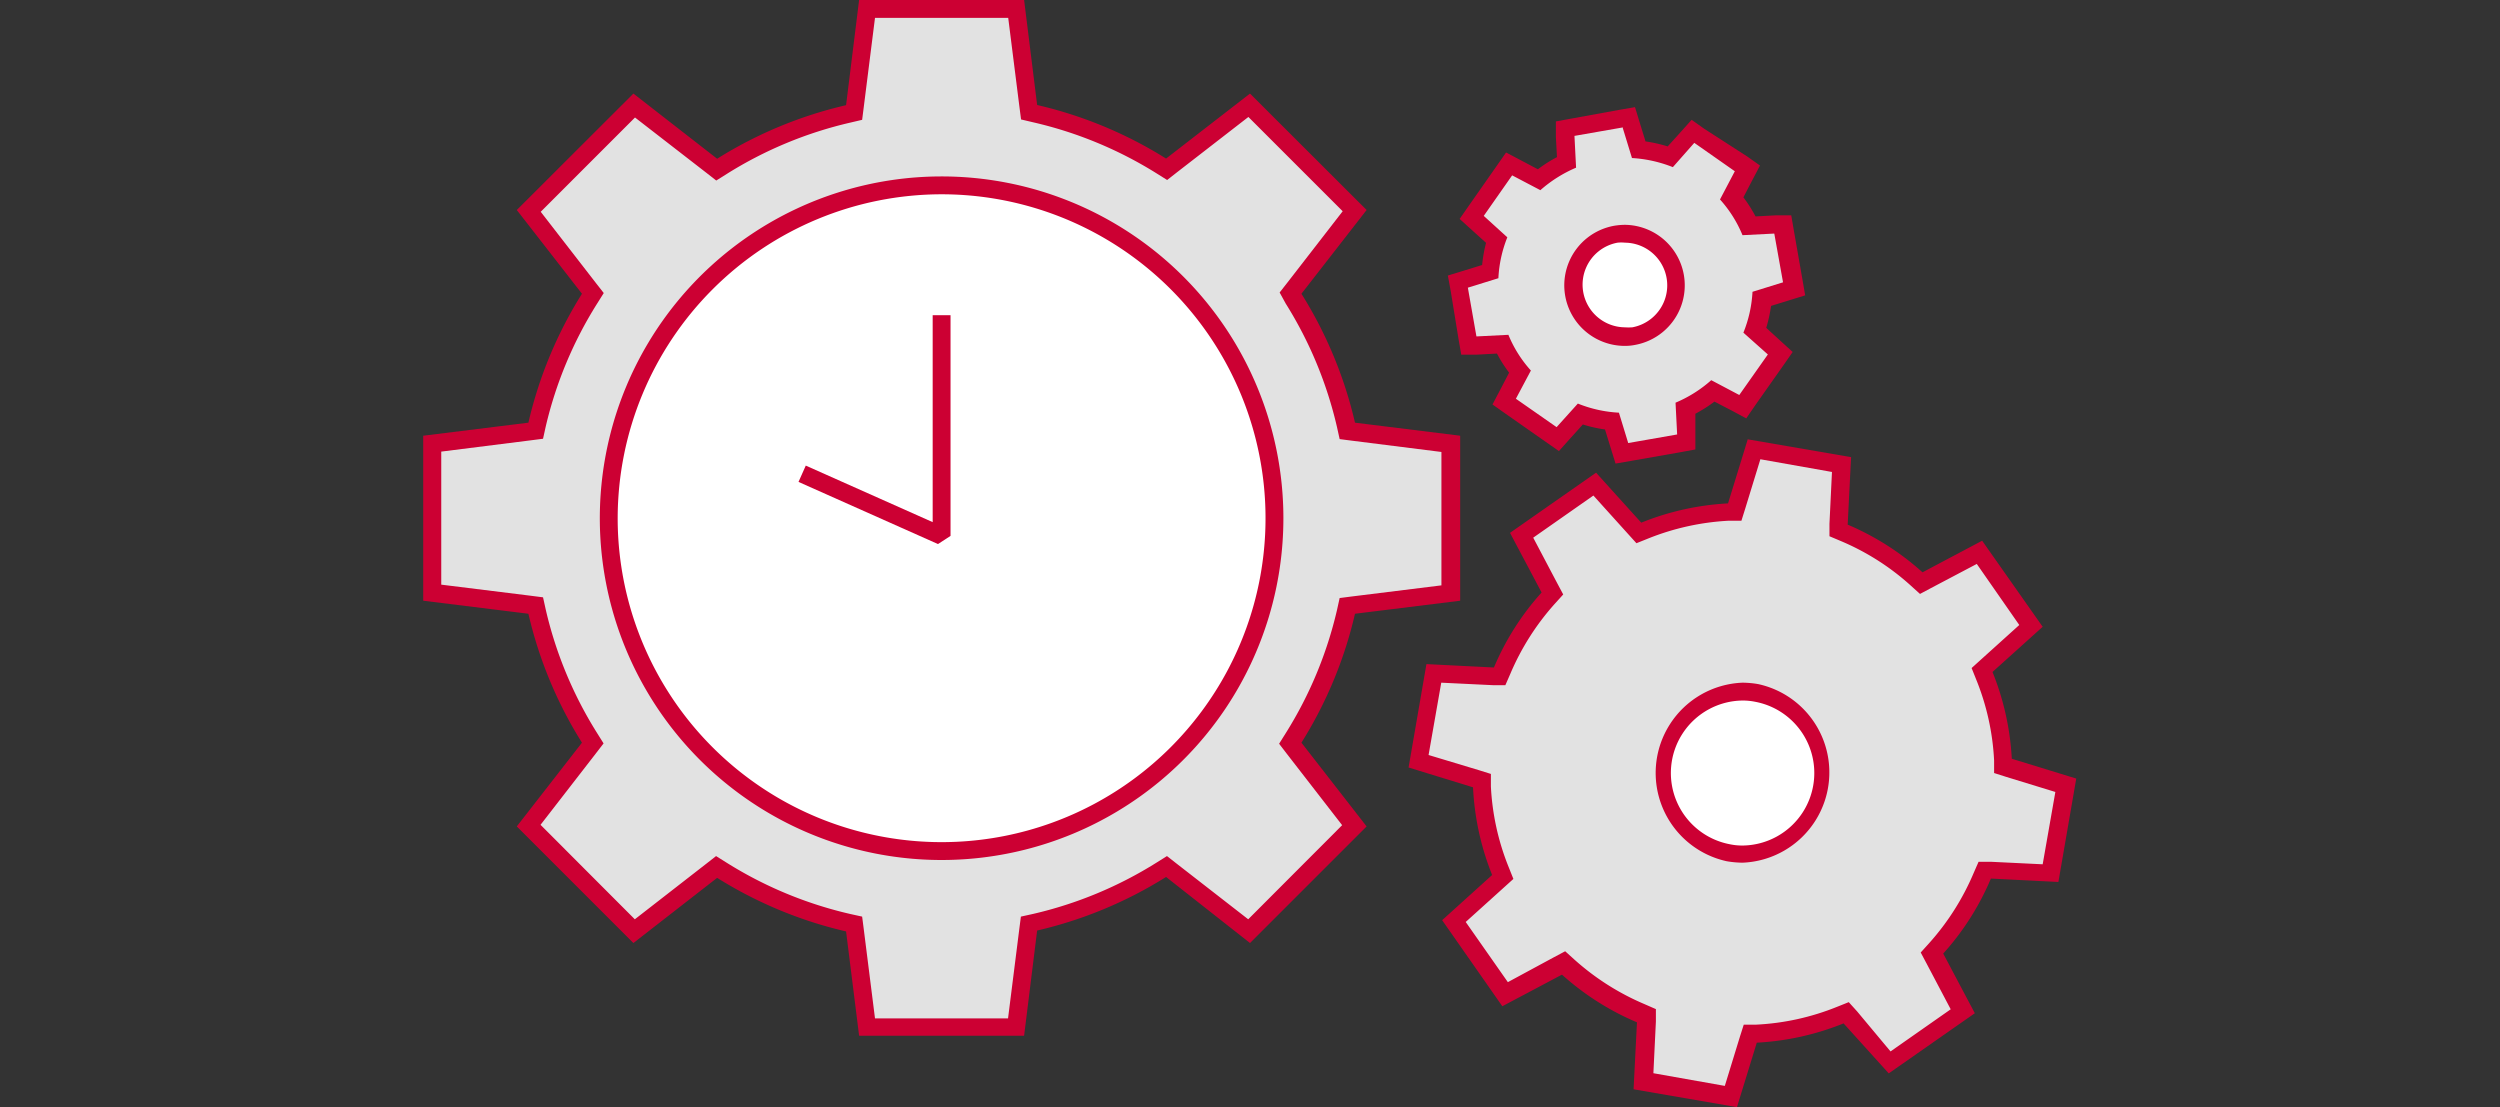
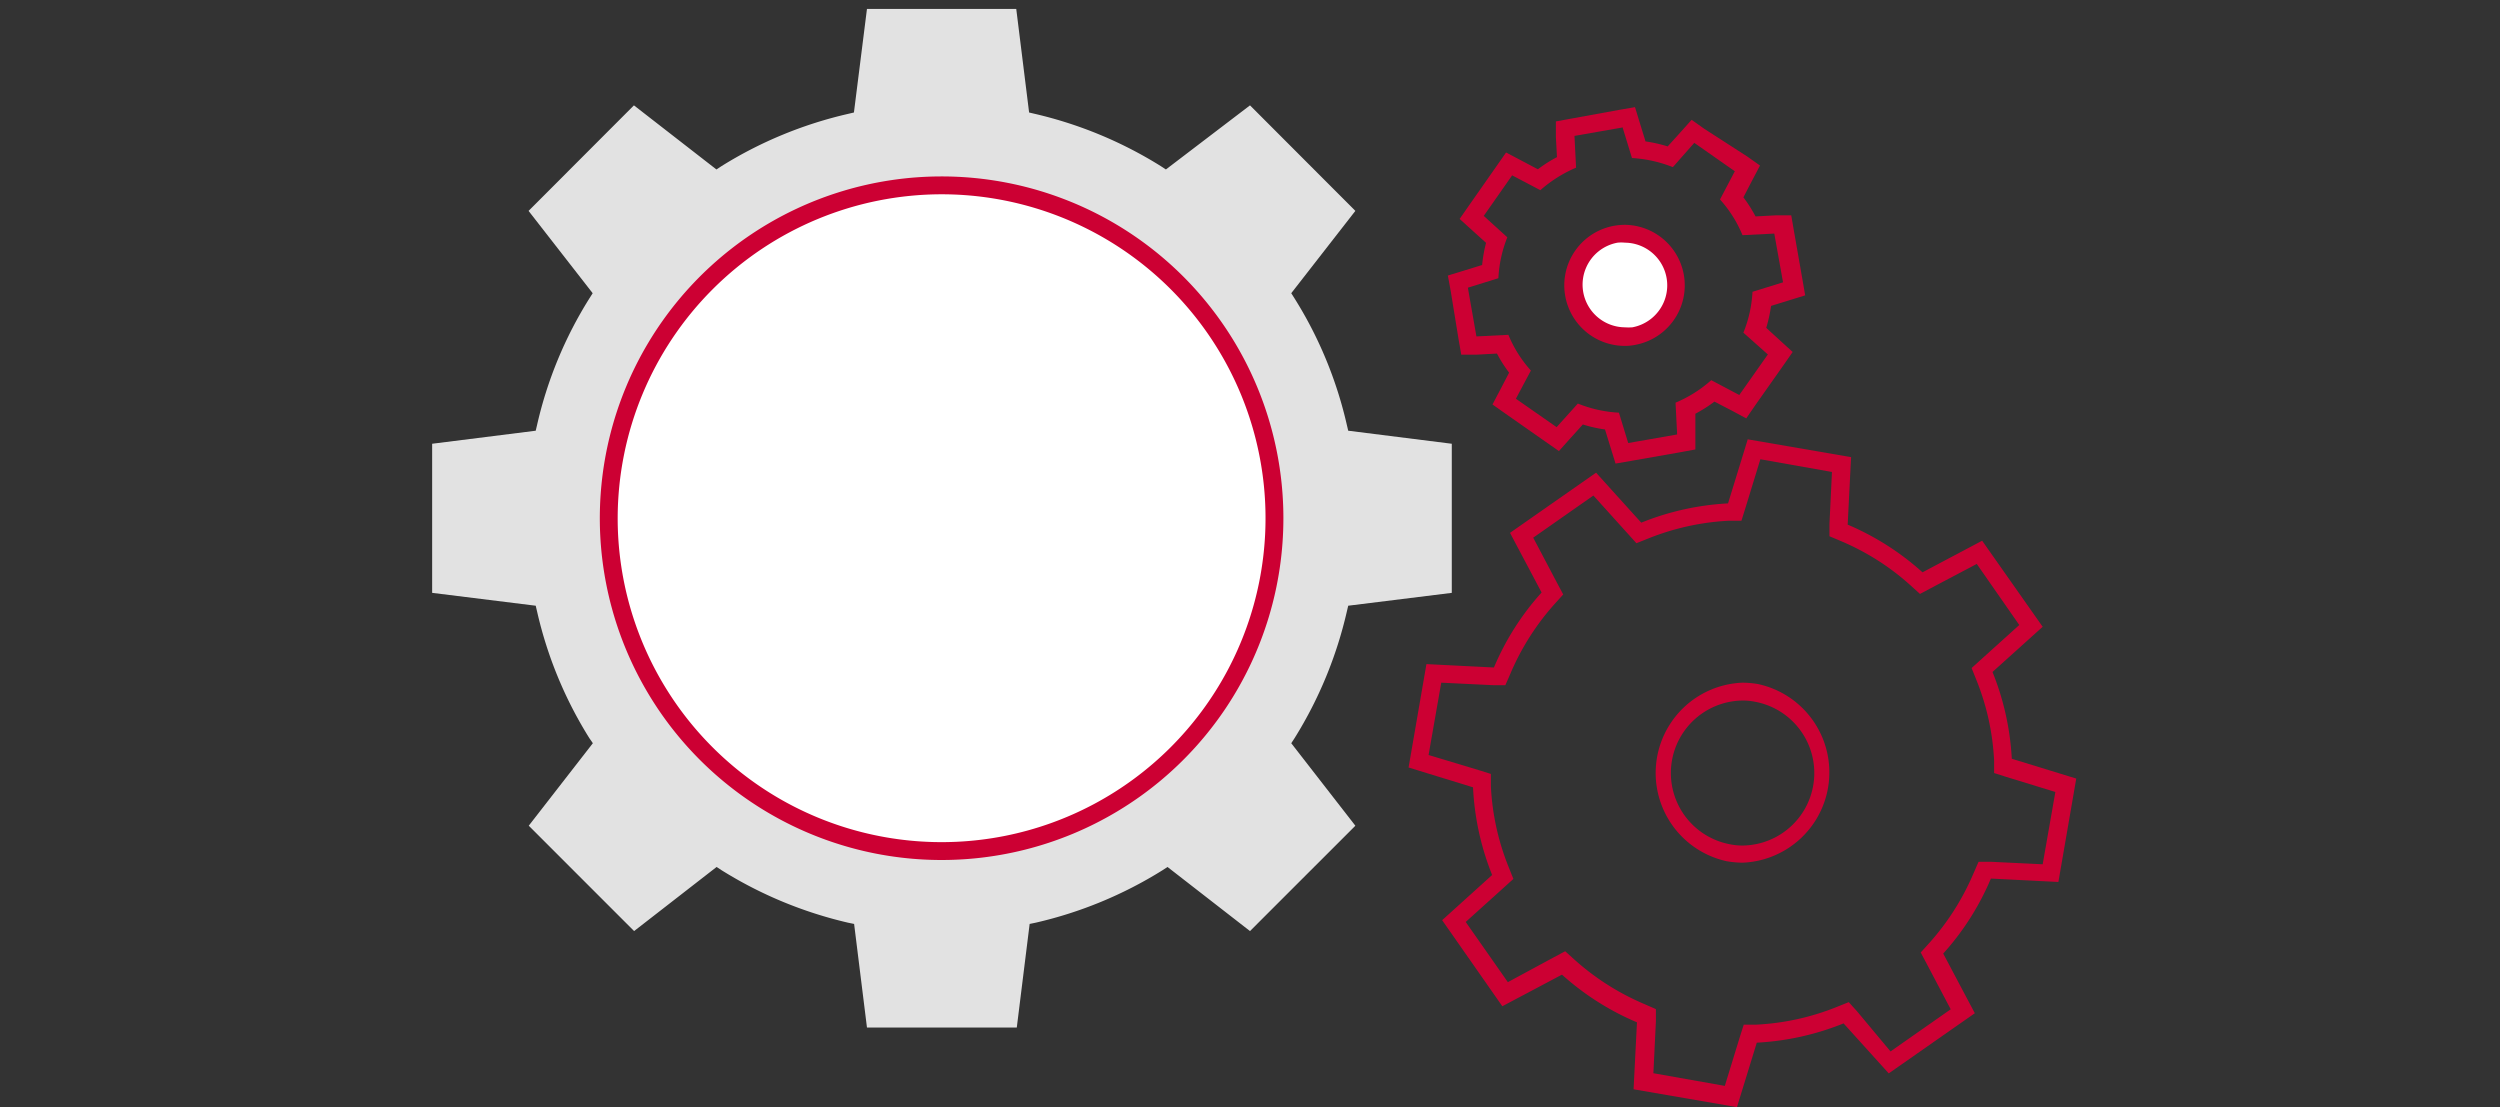
<svg xmlns="http://www.w3.org/2000/svg" viewBox="0 0 140 62">
  <rect x="0" y="0" width="140" height="62" fill="#333333" stroke="none" />
  <defs>
    <style>.cls-1{fill:#e2e2e2;}.cls-2{fill:#c03;}.cls-3{fill:#fff;}.cls-4{fill:none;stroke:#c03;stroke-linejoin:bevel;}</style>
  </defs>
  <g id="業務効率化">
    <path class="cls-1" d="M48.55,57.54l-.72-5.8-.34-.07a23.32,23.32,0,0,1-7.07-2.93l-.29-.19-4.62,3.59-5.9-5.9,3.59-4.62L33,41.33a22.94,22.94,0,0,1-2.92-7.07L30,33.92l-5.8-.72V24.85l5.8-.73.08-.34A22.89,22.89,0,0,1,33,16.72l.19-.3-3.59-4.61,5.9-5.91,4.62,3.59.29-.19a23.23,23.23,0,0,1,7.07-2.92l.34-.08L48.55.5h8.36l.72,5.8.34.08A23.23,23.23,0,0,1,65,9.3l.29.19L70,5.9l5.9,5.91-3.59,4.61.19.3a22.89,22.89,0,0,1,2.92,7.06l.08.34,5.8.73V33.2l-5.8.72-.08.34a23.19,23.19,0,0,1-2.92,7.07l-.19.29,3.59,4.62L70,52.14l-4.62-3.59-.29.19A23.21,23.21,0,0,1,58,51.67l-.34.07-.72,5.8Z" />
-     <path class="cls-2" d="M56.46,1l.63,5,.09.69.68.16a22.56,22.56,0,0,1,6.91,2.86l.59.37.55-.43,4-3.1,5.28,5.28-3.1,4-.43.55L72,17a22.54,22.54,0,0,1,2.87,6.91l.15.68.7.09,5,.63v7.47l-5,.62-.7.09-.15.68A22.54,22.54,0,0,1,72,41.06l-.37.59.43.56,3.1,4L69.9,51.48l-4-3.11-.55-.43-.59.37a22.54,22.54,0,0,1-6.91,2.87l-.68.15-.09.7-.63,5H49l-.63-5-.09-.7-.68-.15a22.54,22.54,0,0,1-6.91-2.87l-.59-.37-.55.43-4,3.11-5.28-5.29,3.1-4,.43-.56-.37-.59a22.54,22.54,0,0,1-2.87-6.91l-.15-.68-.7-.09-5-.62V25.29l5-.63.7-.09.15-.68A22.54,22.54,0,0,1,33.44,17l.37-.59-.43-.55-3.1-4,5.28-5.28,4,3.1.55.43.59-.37A22.56,22.56,0,0,1,47.6,6.87l.68-.16L48.37,6,49,1h7.46m.89-1H48.11l-.73,5.89a23.61,23.61,0,0,0-7.22,3L35.47,5.24l-6.53,6.52,3.65,4.69a23.61,23.61,0,0,0-3,7.22l-5.89.73v9.24l5.89.73a23.61,23.61,0,0,0,3,7.22l-3.65,4.69,6.53,6.53,4.69-3.65a23.61,23.61,0,0,0,7.22,3L48.11,58h9.24l.73-5.89a23.61,23.61,0,0,0,7.22-3L70,52.81l6.53-6.53-3.65-4.69a23.61,23.61,0,0,0,3-7.22l5.89-.73V24.4l-5.89-.73a23.61,23.61,0,0,0-3-7.22l3.65-4.69L70,5.24,65.3,8.88a23.61,23.61,0,0,0-7.22-3L57.35,0Z" />
    <path class="cls-3" d="M52.73,47.66A18.64,18.64,0,1,1,71.37,29,18.66,18.66,0,0,1,52.73,47.66Z" />
    <path class="cls-2" d="M52.73,10.88A18.14,18.14,0,1,1,34.59,29,18.16,18.16,0,0,1,52.73,10.88m0-1A19.14,19.14,0,1,0,71.87,29,19.14,19.14,0,0,0,52.73,9.88Z" />
-     <polyline class="cls-4" points="44.92 26.53 52.73 30.01 52.73 17.65" />
-     <path class="cls-1" d="M92,60.56l.18-3.68-.32-.14a14.46,14.46,0,0,1-4-2.58l-.26-.23-3.26,1.72-2.87-4.09,2.74-2.48L84,48.76a14.84,14.84,0,0,1-1-4.7l0-.35-3.52-1.08.87-4.92,3.68.18.14-.32a14.65,14.65,0,0,1,2.58-4.06l.24-.26L85.22,30l4.09-2.86,2.48,2.73.32-.13a14.72,14.72,0,0,1,4.7-1h.35l1.08-3.53,4.92.87L103,29.7l.32.14a14.37,14.37,0,0,1,4.06,2.58l.26.23,3.26-1.72L113.74,35,111,37.5l.13.32a14.32,14.32,0,0,1,1,4.7l0,.35L115.72,44l-.87,4.92-3.68-.18L111,49a14.92,14.92,0,0,1-2.59,4.06l-.23.26,1.72,3.26-4.09,2.86-2.48-2.73-.32.13a14.84,14.84,0,0,1-4.7,1l-.35,0-1.08,3.52Z" />
    <path class="cls-2" d="M98.59,25.72l4,.71-.14,2.9,0,.7.64.27A13.82,13.82,0,0,1,107,32.79l.52.47.62-.33,2.56-1.35L113.08,35l-2.15,1.94-.52.47.26.65a13.86,13.86,0,0,1,1,4.53l0,.7.66.21,2.77.85-.71,4.05-2.9-.14-.69,0-.28.64a14.11,14.11,0,0,1-2.49,3.92l-.47.52.33.62,1.35,2.56-3.37,2.36L104,56.64l-.47-.52-.65.26a13.86,13.86,0,0,1-4.53,1l-.7,0-.21.66-.85,2.77-4-.71.14-2.9,0-.69-.64-.28a14.11,14.11,0,0,1-3.92-2.49l-.52-.47-.62.33L84.44,55l-2.36-3.37,2.15-1.94.52-.47-.26-.65a13.86,13.86,0,0,1-1-4.53l0-.7-.67-.21L80,42.28l.71-4.05,2.9.14.69,0,.28-.64a14.11,14.11,0,0,1,2.49-3.92l.47-.52-.33-.62-1.35-2.56,3.37-2.36,1.94,2.15.47.52.65-.26a14.06,14.06,0,0,1,4.53-1l.7,0,.21-.67.85-2.77m-.7-1.14-1.11,3.61a15.07,15.07,0,0,0-4.86,1.08l-2.53-2.8-4.82,3.37,1.77,3.34a14.87,14.87,0,0,0-2.67,4.2l-3.78-.19-1,5.79,3.61,1.11A15.07,15.07,0,0,0,83.56,49l-2.8,2.53,3.37,4.82,3.34-1.77a15,15,0,0,0,4.2,2.67L91.48,61l5.79,1,1.11-3.61a15.07,15.07,0,0,0,4.86-1.08l2.53,2.8,4.82-3.37-1.77-3.34a14.87,14.87,0,0,0,2.67-4.2l3.78.19,1-5.79-3.61-1.11a15.07,15.07,0,0,0-1.08-4.86l2.81-2.53L111,30.28l-3.34,1.77a15,15,0,0,0-4.19-2.67l.19-3.78-5.8-1Z" />
-     <path class="cls-3" d="M97.59,47.85a5.29,5.29,0,0,1-.8-.07,4.56,4.56,0,0,1,.78-9.05,5.29,5.29,0,0,1,.8.07,4.57,4.57,0,0,1,3.7,5.28A4.56,4.56,0,0,1,97.59,47.85Z" />
    <path class="cls-2" d="M97.58,39.23h0a3.49,3.49,0,0,1,.71.07,4.06,4.06,0,0,1-.7,8.05,3.35,3.35,0,0,1-.71-.07,4.06,4.06,0,0,1,.7-8.05m0-1a5.06,5.06,0,0,0-.88,10,5.45,5.45,0,0,0,.89.08,5.06,5.06,0,0,0,.87-10,5.33,5.33,0,0,0-.88-.08Z" />
-     <path class="cls-1" d="M90.26,23.58a7.56,7.56,0,0,1-1.77-.39l-1.27,1.39-3-2.09.89-1.67a7.24,7.24,0,0,1-1-1.53l-1.88.09-.64-3.6,1.8-.55a7.28,7.28,0,0,1,.4-1.78l-1.4-1.26,2.1-3,1.66.88a7.69,7.69,0,0,1,1.54-1l-.1-1.89,3.6-.63.56,1.8a7.56,7.56,0,0,1,1.77.39l1.27-1.4,3,2.1-.88,1.67a7.66,7.66,0,0,1,1,1.53l1.88-.09.64,3.6-1.81.55a7.76,7.76,0,0,1-.39,1.78l1.4,1.26-2.1,3-1.67-.88a7.61,7.61,0,0,1-1.53,1l.1,1.89-3.61.63Z" />
    <path class="cls-2" d="M90.87,7.15l.52,1.7a7.34,7.34,0,0,1,2.29.51L94.88,8l2.27,1.59-.83,1.58a6.89,6.89,0,0,1,1.26,2l1.78-.09.49,2.73-1.71.53a7.07,7.07,0,0,1-.51,2.29L99,19.85l-1.6,2.27-1.57-.83a7.17,7.17,0,0,1-2,1.26l.09,1.78-2.74.48-.52-1.7a7.13,7.13,0,0,1-2.3-.51l-1.19,1.32-2.28-1.59.84-1.58a6.89,6.89,0,0,1-1.26-2l-1.79.09-.48-2.73,1.71-.53a7.06,7.06,0,0,1,.5-2.29l-1.32-1.2,1.59-2.27,1.58.83a7.41,7.41,0,0,1,2-1.26l-.09-1.78,2.74-.48M91.56,6l-.87.15L88,6.64l-.87.16,0,.88.06,1.12a7.45,7.45,0,0,0-1.07.68l-1-.53-.78-.41-.51.73-1.59,2.27-.5.72.65.59.83.75A7.63,7.63,0,0,0,83,14.84l-1.07.33-.85.26.16.87L81.68,19l.15.86.88,0,1.12-.06a7.78,7.78,0,0,0,.68,1.07l-.52,1-.41.78.72.51,2.27,1.59.73.51.59-.66.75-.83a7.42,7.42,0,0,0,1.24.28l.33,1.07.26.84.87-.15,2.73-.48.87-.16,0-.88,0-1.12a8,8,0,0,0,1.07-.68l1,.52.78.42.5-.73,1.6-2.27.5-.72-.65-.59-.83-.76a8.42,8.42,0,0,0,.27-1.23l1.07-.33.84-.26-.15-.87-.48-2.74-.15-.87-.89,0-1.11.06a7.78,7.78,0,0,0-.68-1.07l.52-1,.41-.78-.72-.51L95.45,7.22l-.72-.51-.59.66-.75.83a7.66,7.66,0,0,0-1.24-.28l-.33-1.07L91.56,6Z" />
    <path class="cls-3" d="M91,18.87a2.89,2.89,0,0,1-.5-5.73,2.94,2.94,0,0,1,.51-.05,2.89,2.89,0,0,1,.49,5.73A2.83,2.83,0,0,1,91,18.87Z" />
    <path class="cls-2" d="M91,13.59a2.39,2.39,0,0,1,.41,4.74,3,3,0,0,1-.42,0,2.39,2.39,0,0,1-.41-4.74,2,2,0,0,1,.42,0m0-1h0a3.81,3.81,0,0,0-.59.05A3.39,3.39,0,0,0,91,19.37a2.88,2.88,0,0,0,.59-.06A3.39,3.39,0,0,0,91,12.59Z" />
  </g>
</svg>